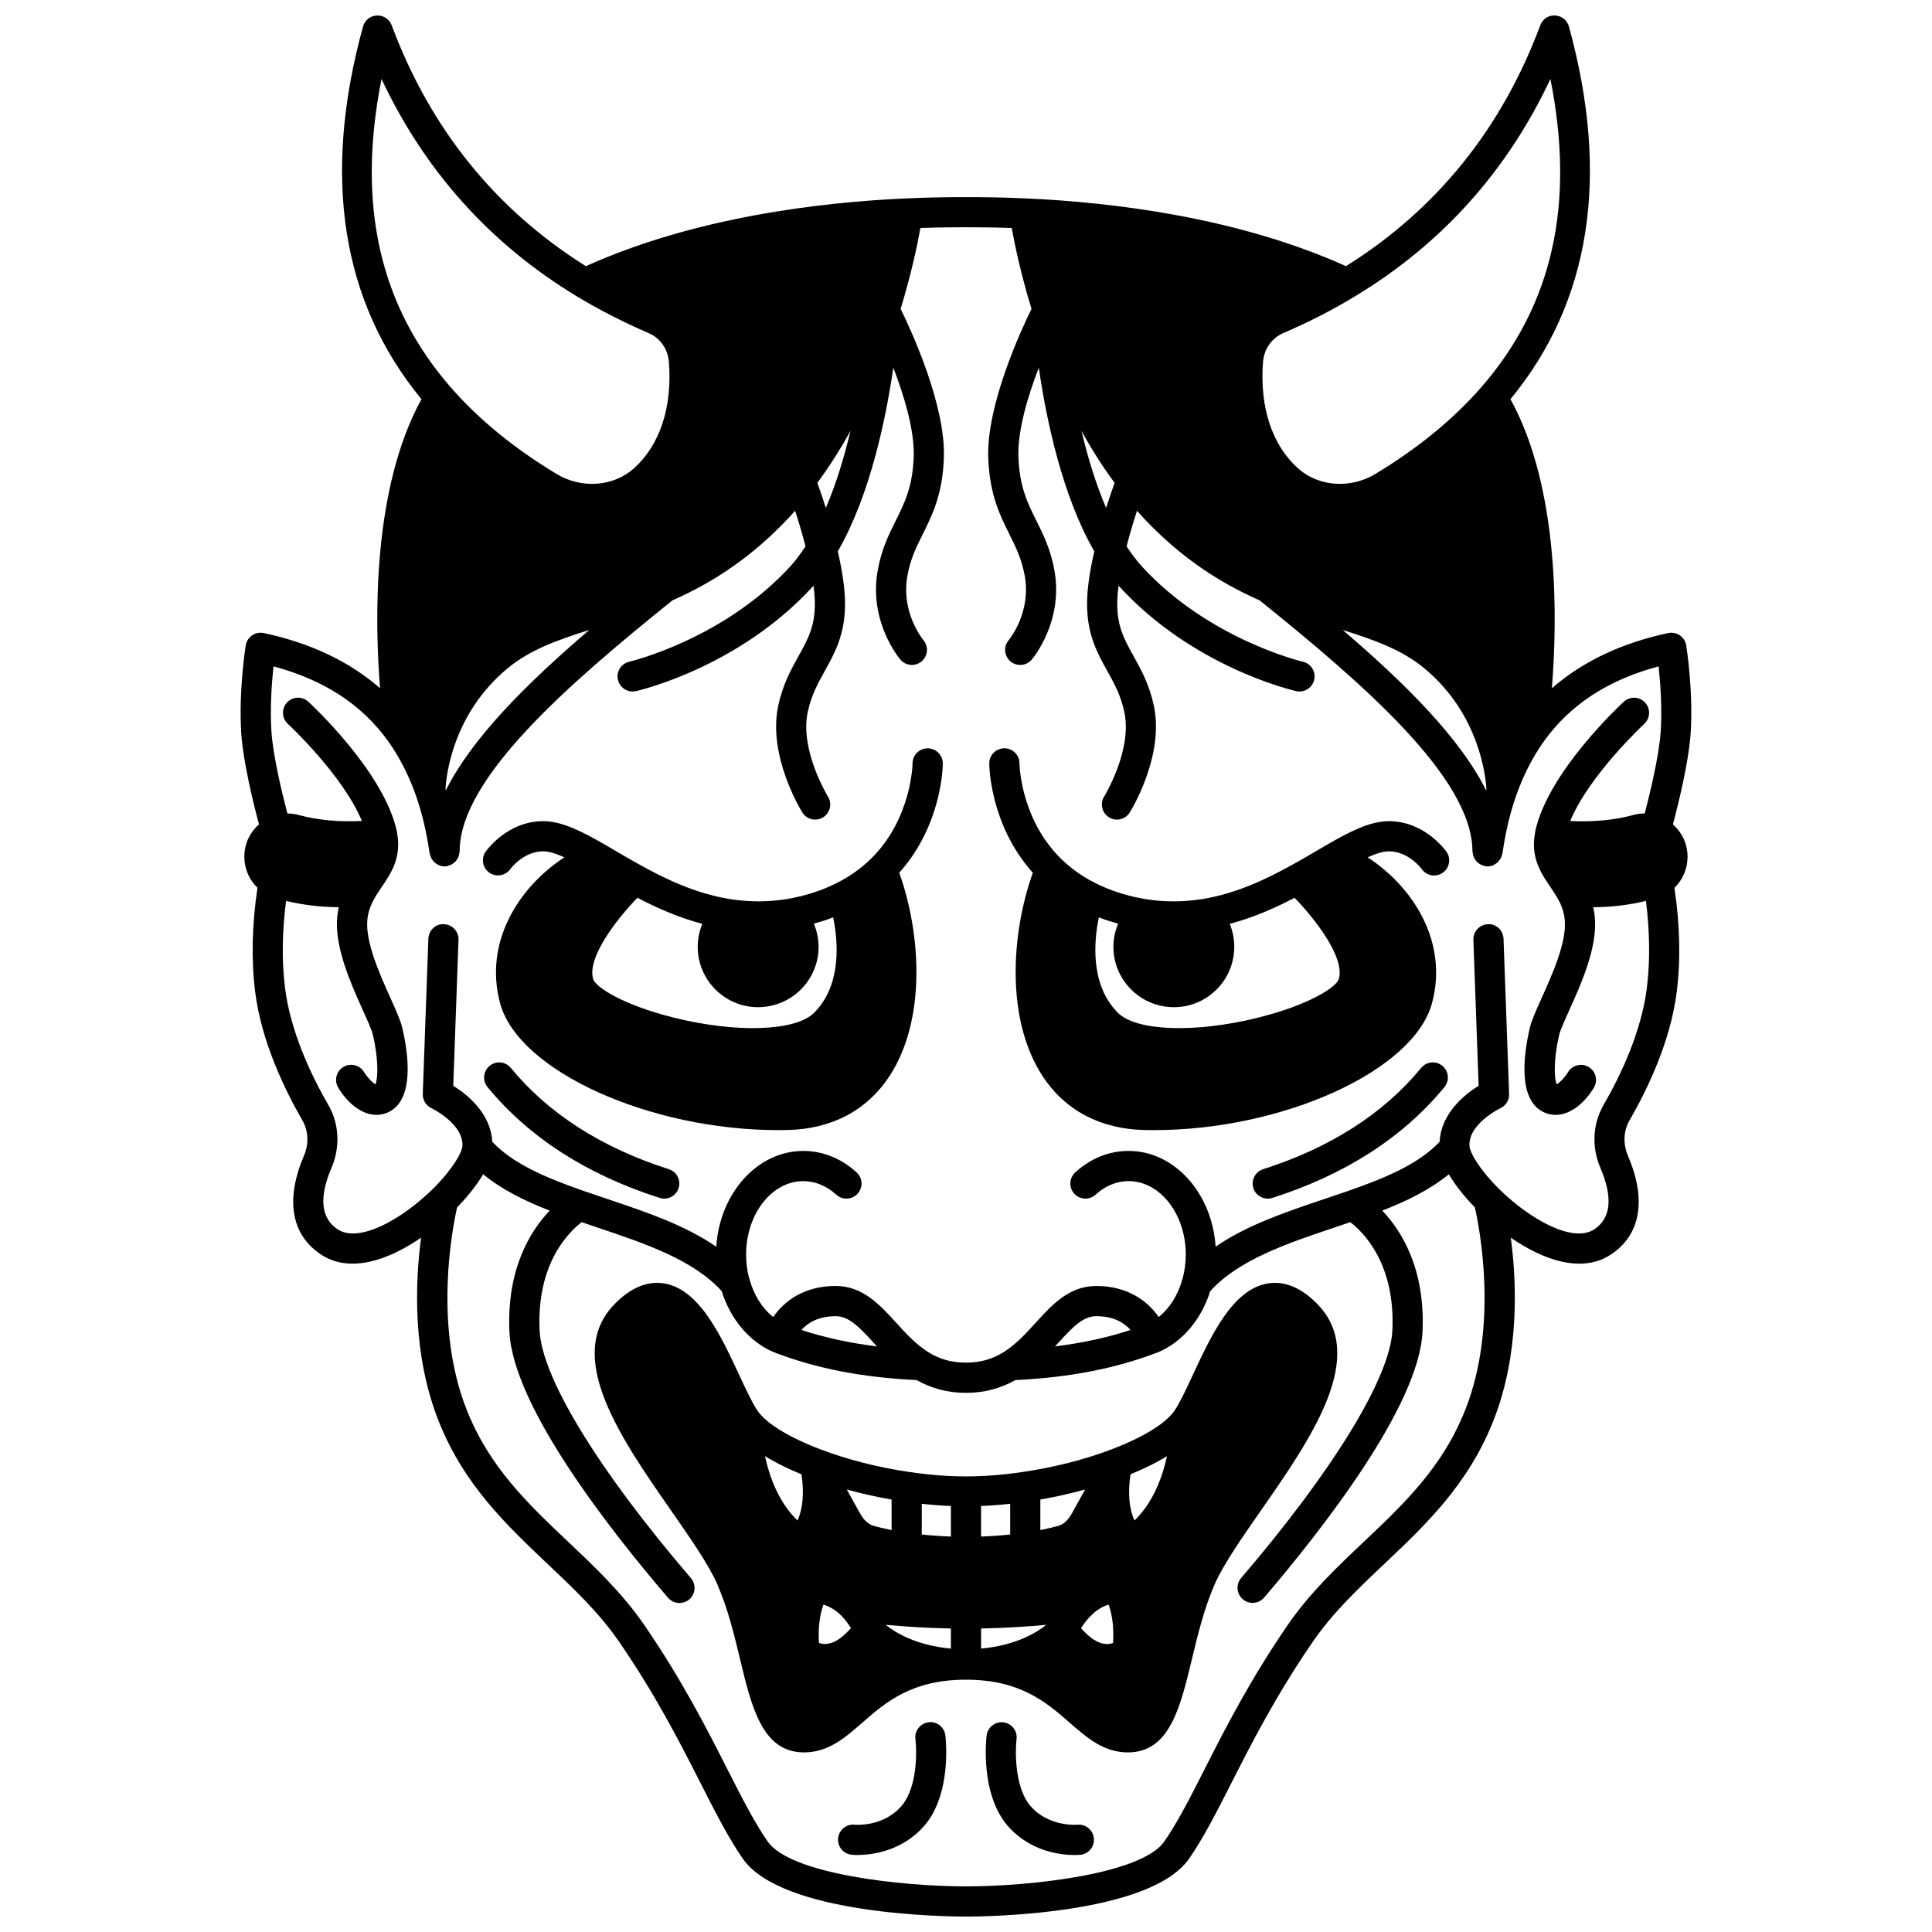
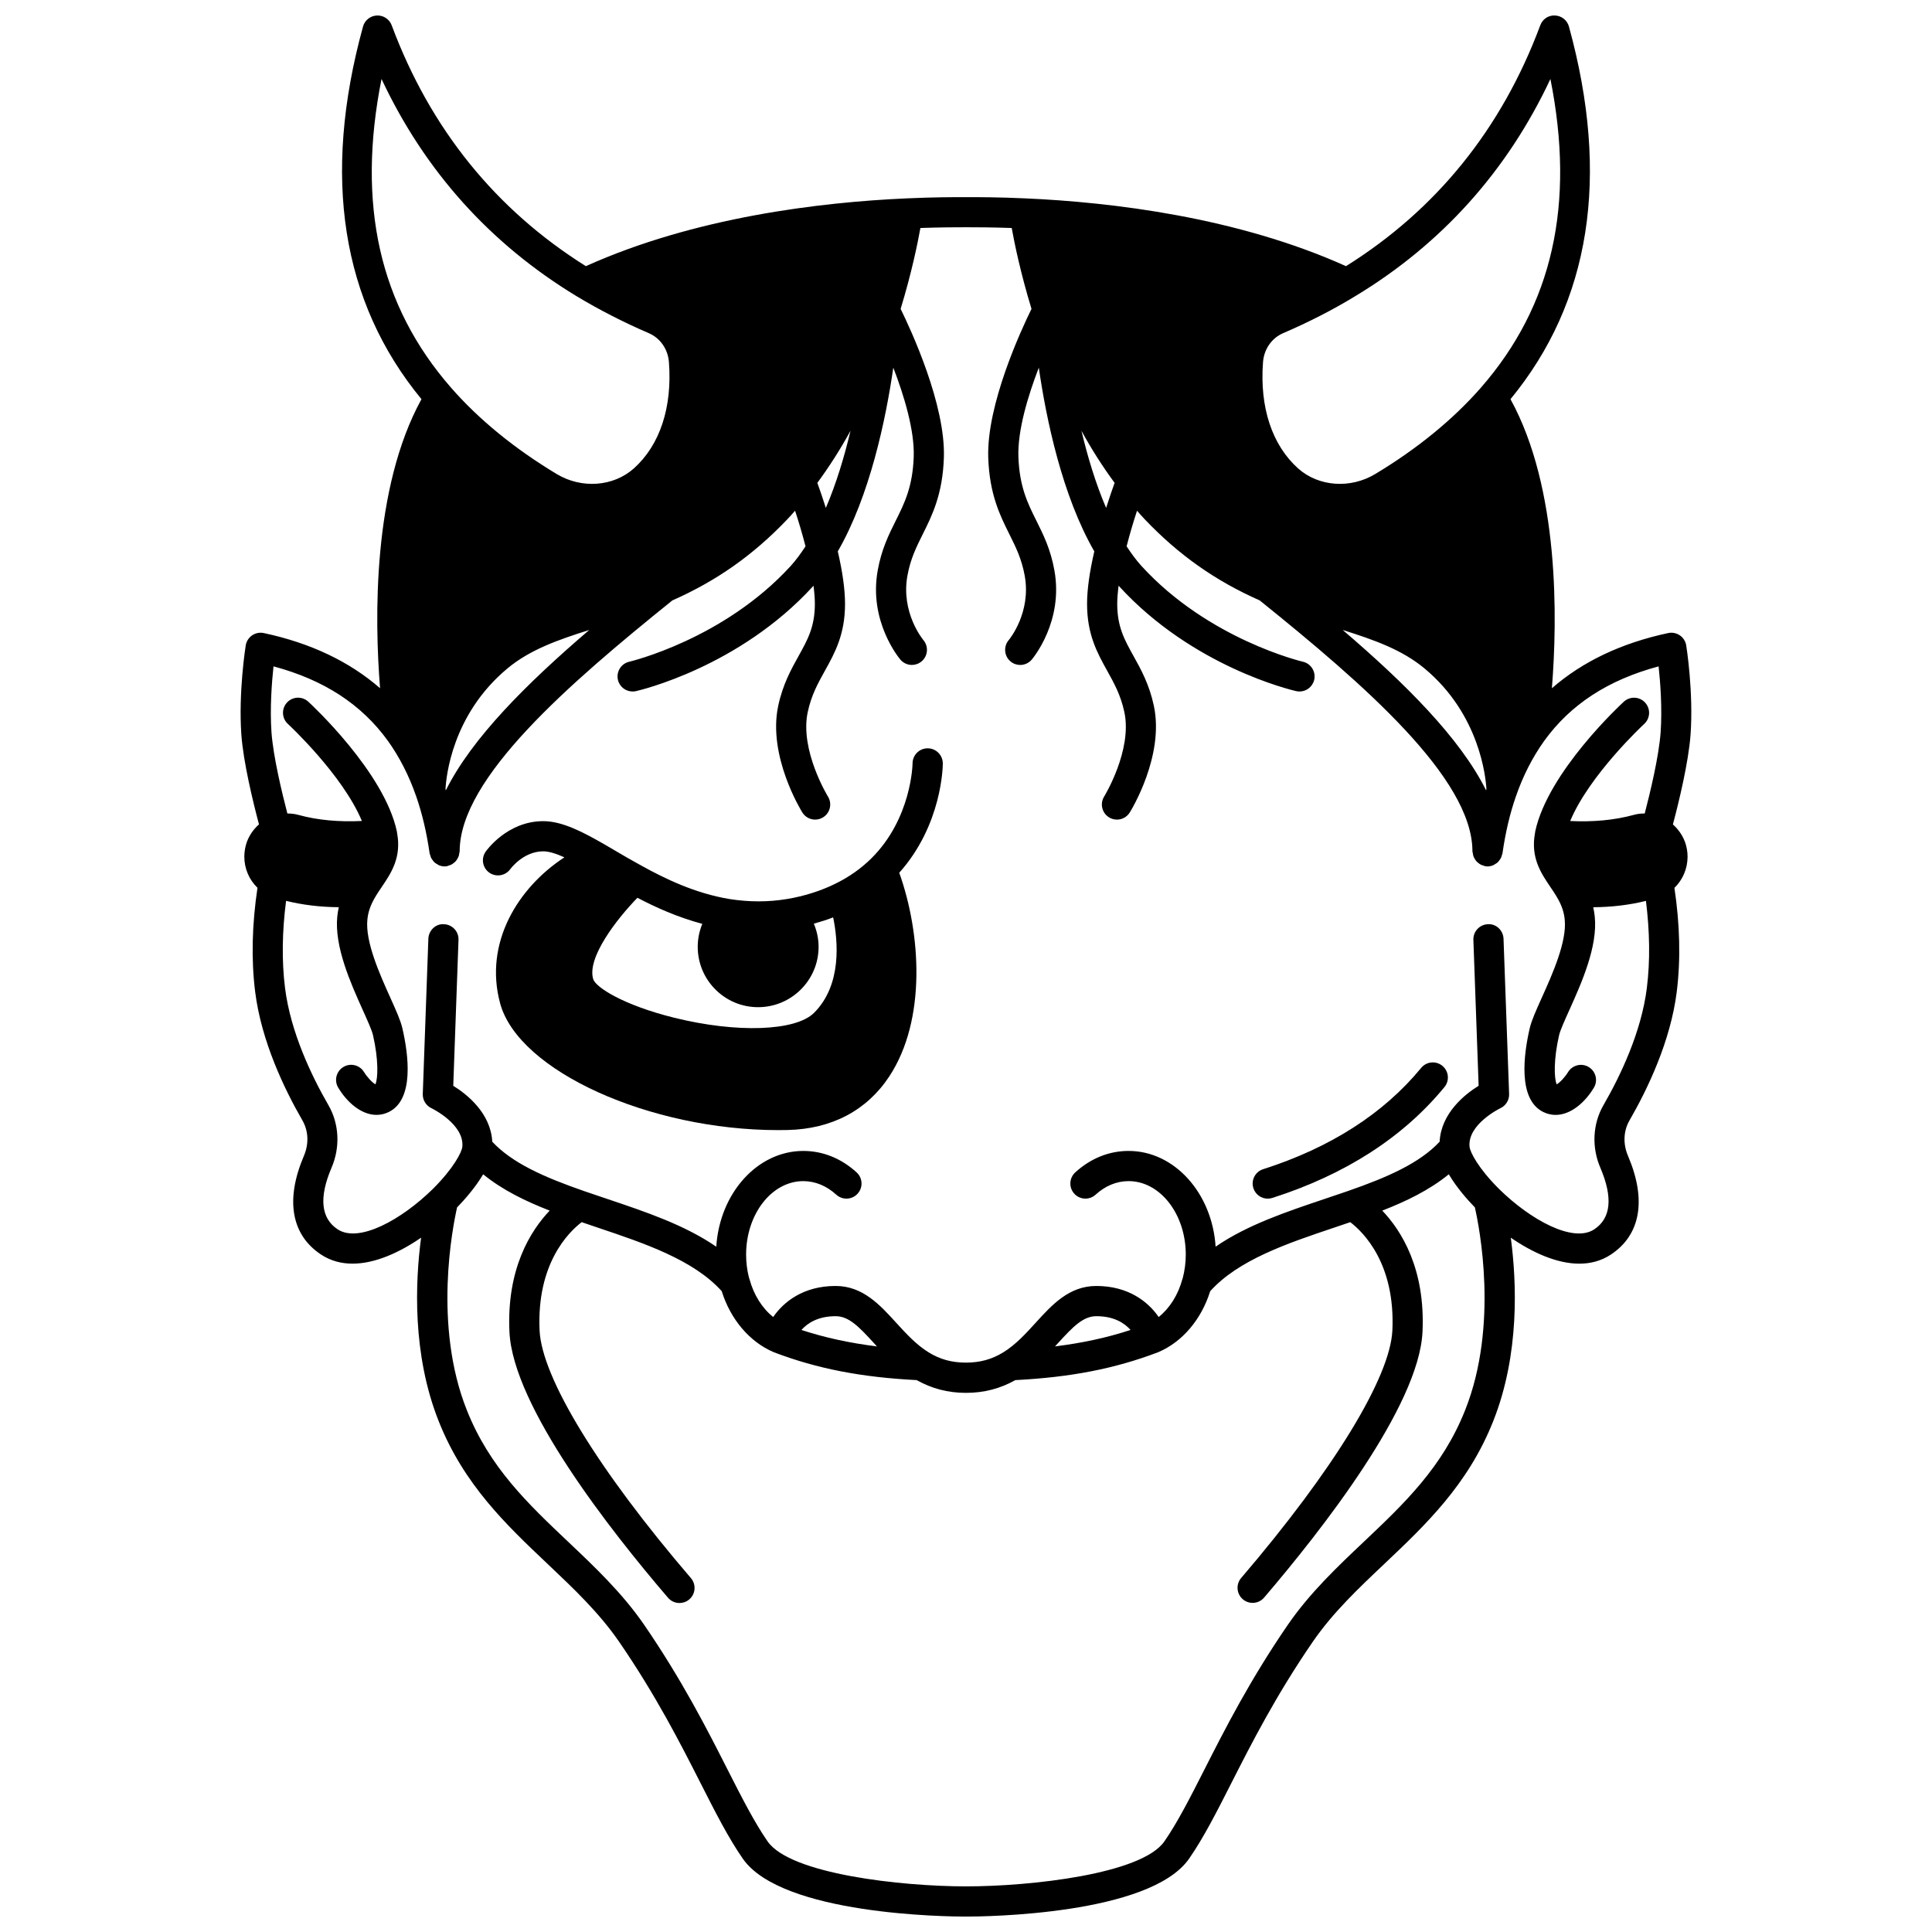
<svg xmlns="http://www.w3.org/2000/svg" width="800px" height="800px" version="1.1" viewBox="144 144 512 512">
  <defs>
    <clipPath id="a">
      <path d="m207 148.09h386v503.81h-386z" />
    </clipPath>
  </defs>
  <path d="m389.85 342.31h-0.012c-2.199 0-3.988 1.781-4 3.977 0 0.145-0.215 14.621-10.965 25.234-2.656 2.613-5.742 4.805-9.191 6.516-2.953 1.496-6.231 2.68-9.766 3.531-1.164 0.289-2.293 0.508-3.43 0.691-4.945 0.816-9.906 0.809-15.133 0-9.246-1.527-17.25-5.481-23.215-8.766-2.527-1.371-4.898-2.758-7.141-4.082l-2.934-1.715c-5.602-3.207-11.047-6.082-16.098-6.082-9.543 0-15.055 7.785-15.277 8.113-1.25 1.809-0.805 4.269 0.988 5.539 1.805 1.254 4.285 0.832 5.566-0.953 0.035-0.047 3.426-4.703 8.73-4.703 1.535 0 3.5 0.645 5.602 1.59-12.297 8.023-21.41 22.688-17.012 38.777 4.934 17.891 39.625 33.512 73.652 33.512 0.852 0 1.703-0.008 2.551-0.027 11.656-0.273 20.953-5.18 26.895-14.188 9.914-15.039 8.383-37.945 2.652-53.988 11.383-12.727 11.543-28.297 11.543-28.988-0.02-2.199-1.805-3.984-4.008-3.988zm-59.73 46.523c-0.789 1.902-1.215 3.953-1.215 6.09 0 8.82 7.172 15.992 15.992 15.992 8.844 0 16.039-7.172 16.039-15.992 0-2.129-0.453-4.211-1.262-6.141 1.758-0.488 3.477-1.031 5.121-1.668 1.277 6.191 2.383 17.855-5.051 25.289-4.879 4.875-20.449 5.422-37.039 1.316-13.543-3.356-20.828-8.082-21.492-10.223-1.742-5.641 6.172-15.875 11.711-21.574 4.777 2.508 10.586 5.141 17.195 6.91z" />
-   <path d="m321.25 453.85c-17.832-5.707-31.918-14.734-41.875-26.84-1.398-1.707-3.918-1.957-5.625-0.551-1.707 1.402-1.953 3.918-0.551 5.625 10.949 13.32 26.293 23.203 45.613 29.379 0.406 0.133 0.816 0.191 1.219 0.191 1.695 0 3.262-1.082 3.805-2.777 0.676-2.109-0.48-4.356-2.586-5.027z" />
-   <path d="m390.07 600.43c-2.191 0.273-3.75 2.266-3.477 4.457 0.406 3.266 0.535 12.828-3.688 17.719-4.863 5.59-12.121 4.981-12.402 4.965-2.176-0.258-4.164 1.359-4.394 3.559-0.234 2.195 1.359 4.164 3.559 4.394 0.098 0.012 0.66 0.066 1.562 0.066 3.418 0 11.672-0.785 17.723-7.75 7.391-8.566 5.652-23.316 5.578-23.934-0.273-2.195-2.273-3.789-4.461-3.477z" />
  <g clip-path="url(#a)">
    <path d="m590.87 315.05c-0.172-1.082-0.781-2.047-1.684-2.668-0.906-0.621-2.035-0.844-3.094-0.617-12.43 2.648-22.727 7.574-30.824 14.625 1.465-18.254 2.051-52.914-10.973-76.605 21.191-25.75 26.438-58.941 15.492-98.742-0.457-1.676-1.941-2.859-3.68-2.934-1.773-0.117-3.32 0.977-3.922 2.598-10.223 27.449-27.574 48.883-51.484 63.828-28.797-12.973-61.988-16.949-85.008-17.965-7.051-0.324-12.465-0.324-15.699-0.324s-8.648 0-15.691 0.324c-23.023 1.016-56.219 4.992-85.047 17.965-23.91-15-41.25-36.434-51.453-63.828-0.605-1.625-2.176-2.668-3.922-2.598-1.734 0.078-3.223 1.258-3.68 2.934-10.945 39.801-5.699 72.992 15.492 98.742-13.023 23.691-12.434 58.348-10.973 76.602-8.098-7.051-18.391-11.977-30.824-14.621-1.059-0.227-2.195-0.004-3.094 0.617-0.898 0.621-1.512 1.582-1.684 2.668-0.082 0.5-1.938 12.375-1.16 23.633 0.539 7.328 3.062 17.711 4.672 23.781-1.906 1.695-3.258 3.945-3.695 6.5-0.125 0.684-0.188 1.363-0.188 2.051 0 3.156 1.266 6.106 3.488 8.258-1.445 9.672-1.691 18.941-0.617 27.551 1.637 13.074 7.699 25.734 12.504 34.059 1.641 2.824 1.781 6.277 0.383 9.504-4.938 11.609-3.312 20.879 4.594 26.094 2.539 1.672 5.367 2.398 8.336 2.398 5.898 0 12.34-2.887 18.16-6.883-1.555 11.703-2.391 30.875 4.652 48.602 6.66 16.832 17.945 27.52 28.863 37.852 7.004 6.629 13.617 12.895 18.938 20.598 9.809 14.262 16.34 27.129 21.59 37.461 3.953 7.793 7.379 14.523 11.207 20.051 10.371 14.922 54.18 15.355 59.141 15.355 4.961 0 48.77-0.43 59.145-15.359 3.828-5.527 7.25-12.25 11.203-20.047 5.25-10.332 11.785-23.199 21.586-37.453 5.32-7.715 11.934-13.973 18.941-20.605 10.914-10.332 22.203-21.02 28.863-37.848 7.043-17.727 6.211-36.898 4.652-48.602 5.816 3.996 12.258 6.883 18.16 6.883 2.969 0 5.801-0.727 8.34-2.398 7.906-5.219 9.531-14.488 4.582-26.117-1.387-3.203-1.246-6.656 0.398-9.488 4.797-8.316 10.863-20.977 12.5-34.051 1.07-8.605 0.828-17.867-0.617-27.539 2.191-2.121 3.484-5.086 3.484-8.266 0-0.688-0.062-1.367-0.18-1.996-0.441-2.586-1.793-4.844-3.707-6.547 1.613-6.074 4.133-16.461 4.68-23.812 0.793-11.242-1.066-23.117-1.148-23.617zm-91.043-4.102c8.391 2.652 15.695 5.234 21.645 10.164 14.695 12.199 16.277 28.949 16.445 32.043-0.031 0.094-0.059 0.184-0.09 0.277-6.91-13.852-21.375-28.262-38-42.484zm-69.23-52.781c2.723 4.977 5.664 9.562 8.789 13.797-0.555 1.535-1.363 3.836-2.254 6.641-2.773-6.461-4.906-13.578-6.535-20.438zm124.28-93.23c6.617 33.234 0.547 60.086-18.43 81.812-7.398 8.449-16.816 16.145-28 22.875-6.586 3.965-14.996 3.356-20.422-1.473-6.922-6.195-10.23-16.203-9.312-28.188 0.258-3.418 2.293-6.359 5.309-7.66 6.938-2.988 13.199-6.199 19.129-9.812 22.918-13.84 40.281-33.168 51.727-57.555zm-192.02 113.67c-0.887-2.809-1.695-5.109-2.254-6.644 3.129-4.246 6.07-8.836 8.793-13.809-1.633 6.871-3.766 13.988-6.539 20.453zm-100.7 74.828c-0.031-0.098-0.059-0.191-0.094-0.285 0.152-3.106 1.664-19.762 16.449-32.035 5.949-4.934 13.254-7.512 21.645-10.164-16.613 14.223-31.086 28.633-38 42.484zm-17.047-188.5c11.43 24.344 28.777 43.672 51.691 57.562 0.004 0 0.008 0.004 0.008 0.004 6 3.613 12.445 6.914 19.148 9.801 3.027 1.309 5.062 4.246 5.316 7.672 0.918 11.98-2.391 21.988-9.305 28.172-5.434 4.836-13.836 5.445-20.43 1.484-11.184-6.734-20.605-14.426-28-22.879-18.977-21.727-25.047-48.574-18.43-81.816zm287.19 352.71c-6.008 15.191-16.168 24.805-26.926 34.992-6.992 6.617-14.227 13.469-20.031 21.875-10.105 14.703-16.773 27.824-22.129 38.375-3.828 7.531-7.129 14.035-10.648 19.109-6.031 8.672-35.445 11.91-52.57 11.914-17.125-0.004-46.547-3.246-52.566-11.91-3.523-5.082-6.824-11.578-10.652-19.113-5.356-10.547-12.023-23.672-22.133-38.383-5.801-8.402-13.035-15.246-20.027-21.867-10.754-10.184-20.914-19.801-26.926-34.996-8.914-22.422-3.734-48.488-2.559-53.664 1.961-2.016 4.836-5.262 6.914-8.777 5.109 4.184 11.359 7.191 17.625 9.625-5.082 5.34-11.449 15.438-10.66 32.172 0.953 19.762 26.738 52.605 42.023 70.426 0.789 0.918 1.91 1.395 3.035 1.395 0.918 0 1.852-0.316 2.602-0.965 1.676-1.434 1.867-3.957 0.43-5.637-24.508-28.574-39.5-53.09-40.102-65.594-0.836-17.77 7.731-26.125 11.152-28.738 1.41 0.484 2.824 0.965 4.246 1.445 12.508 4.199 25.402 8.559 32.867 16.844 2.316 7.449 7.379 13.445 13.75 16.156 0.023 0.012 0.051 0.004 0.074 0.016 0.023 0.008 0.039 0.031 0.062 0.039 11.395 4.336 23.09 6.606 37.77 7.359 3.984 2.234 8.262 3.379 13.074 3.379s9.098-1.145 13.078-3.379c14.676-0.754 26.371-3.027 37.766-7.359 0.023-0.008 0.039-0.031 0.062-0.039s0.051-0.004 0.074-0.016c6.371-2.703 11.418-8.699 13.734-16.141 7.465-8.301 20.367-12.664 32.883-16.863 1.422-0.477 2.832-0.961 4.242-1.438 3.422 2.609 11.992 10.969 11.156 28.734-0.598 12.426-15.578 36.938-40.07 65.562-1.434 1.68-1.238 4.203 0.438 5.637 0.75 0.645 1.68 0.961 2.598 0.961 1.125 0 2.246-0.477 3.039-1.398 15.27-17.852 41.031-50.73 41.98-70.391 0.789-16.73-5.578-26.828-10.66-32.168 6.266-2.43 12.52-5.445 17.629-9.625 2.074 3.516 4.945 6.758 6.91 8.777 1.18 5.172 6.359 31.238-2.555 53.668zm-175.91-21.191c1.594-1.793 4.359-3.648 9.059-3.648 3.481 0 6.133 2.723 10.18 7.164 0.246 0.273 0.52 0.562 0.777 0.844-7.238-0.898-13.754-2.309-20.016-4.359zm67.195 4.359c0.258-0.281 0.527-0.566 0.777-0.844 4.047-4.441 6.703-7.164 10.18-7.164 4.731 0 7.477 1.852 9.07 3.648-6.266 2.051-12.785 3.461-20.027 4.359zm156.85-94.992c-1.469 11.746-7.062 23.367-11.488 31.035-2.883 4.965-3.184 11.203-0.82 16.648 3.352 7.879 2.801 13.359-1.637 16.285-5.637 3.715-16.941-2.566-25.18-10.656-5.496-5.457-7.746-9.801-7.867-11.273-0.531-5.945 8.082-10.129 8.156-10.164 1.469-0.672 2.391-2.164 2.332-3.777l-1.48-41.141c-0.078-2.207-1.961-4.016-4.137-3.852-2.207 0.078-3.93 1.93-3.852 4.137l1.391 38.684c-3.617 2.223-9.949 7.242-10.336 14.816-5.254 5.621-13.566 9.348-24.398 13.105-2.004 0.695-4.035 1.375-6.07 2.059-10.168 3.414-20.586 6.922-28.898 12.652-0.91-14.168-10.895-25.371-23.062-25.371-5.172 0-10.055 1.965-14.129 5.684-1.633 1.492-1.75 4.019-0.262 5.648 0.789 0.867 1.871 1.305 2.953 1.305 0.965 0 1.926-0.344 2.695-1.043 2.578-2.356 5.602-3.594 8.746-3.594 8.355 0 15.152 8.738 15.152 19.473 0 2.164-0.289 4.309-0.844 6.394-0.016 0.047-0.047 0.078-0.062 0.125-1.121 4.168-3.371 7.711-6.277 10.023-2.758-4.019-8-8.227-16.531-8.227-7.191 0-11.719 4.969-16.09 9.777-2.59 2.848-5.269 5.785-8.562 7.812-3.008 1.855-6.148 2.723-9.895 2.723s-6.891-0.867-9.898-2.727c-3.281-2.023-5.961-4.961-8.559-7.809-4.375-4.805-8.902-9.777-16.09-9.777-8.527 0-13.766 4.207-16.531 8.227-2.91-2.316-5.156-5.859-6.277-10.023-0.039-0.145-0.09-0.293-0.148-0.434-0.504-1.984-0.754-4.027-0.754-6.082 0-10.738 6.797-19.473 15.152-19.473 3.141 0 6.164 1.242 8.746 3.594 0.766 0.699 1.73 1.043 2.695 1.043 1.082 0 2.168-0.438 2.953-1.305 1.488-1.633 1.371-4.16-0.262-5.648-4.078-3.719-8.961-5.684-14.129-5.684-12.168 0-22.156 11.207-23.062 25.379-8.312-5.734-18.727-9.25-28.895-12.66-2.035-0.684-4.066-1.363-6.07-2.059-10.832-3.758-19.141-7.484-24.398-13.105-0.395-7.582-6.719-12.594-10.336-14.816l1.391-38.684c0.082-2.207-1.645-4.062-3.852-4.137-2.176-0.184-4.062 1.645-4.137 3.852l-1.48 41.141c-0.059 1.602 0.863 3.094 2.32 3.773 0.082 0.039 8.688 4.219 8.168 10.176v0.012c-0.129 1.457-2.371 5.793-7.852 11.234-8.258 8.105-19.547 14.379-25.191 10.672-4.438-2.926-4.988-8.414-1.652-16.262 2.375-5.469 2.074-11.707-0.805-16.664-4.43-7.676-10.023-19.297-11.492-31.043-0.898-7.211-0.77-14.965 0.277-23.082 4.394 1.078 9.059 1.652 13.973 1.68-0.18 0.809-0.32 1.625-0.402 2.461-0.809 7.992 3.574 17.727 6.773 24.832 1.227 2.731 2.387 5.301 2.684 6.582 1.5 6.469 1.344 11.52 0.648 13.059-0.801-0.418-2.188-1.887-3-3.219-1.137-1.898-3.582-2.512-5.481-1.375-1.895 1.133-2.512 3.586-1.375 5.481 2.356 3.934 6.148 7.219 10.148 7.219 1.062 0 2.141-0.234 3.207-0.746 6.887-3.309 5.242-15.344 3.644-22.227-0.473-2.043-1.668-4.699-3.18-8.059-2.828-6.277-6.699-14.883-6.09-20.746 0.188-1.898 0.75-3.594 1.832-5.523 0.629-1.125 1.328-2.152 2.004-3.152 2.477-3.656 5.246-7.801 4.031-14.27 0-0.012 0.004-0.02 0.004-0.031s-0.012-0.023-0.012-0.035c-0.02-0.117-0.023-0.215-0.047-0.332-3.352-15.742-22.656-33.629-23.477-34.383-1.625-1.492-4.152-1.395-5.648 0.238-1.492 1.625-1.387 4.156 0.238 5.648 0.164 0.148 14.5 13.461 19.617 25.727-6.094 0.297-11.746-0.215-16.785-1.598-0.957-0.277-1.957-0.379-2.961-0.383-1.457-5.578-3.738-15.07-4.211-21.488-0.445-6.41 0.074-13.234 0.535-17.504 13.375 3.586 23.316 10.066 30.293 19.711 3.102 4.34 5.629 9.281 7.508 14.707 1.594 4.559 2.762 9.52 3.578 15.168 0.027 0.199 0.133 0.367 0.188 0.555 0.062 0.207 0.113 0.41 0.203 0.605 0.129 0.266 0.301 0.488 0.48 0.715 0.129 0.16 0.23 0.328 0.379 0.465 0.227 0.211 0.496 0.363 0.77 0.516 0.156 0.09 0.293 0.203 0.461 0.273 0.461 0.184 0.957 0.301 1.477 0.301h0.004c0.184 0 0.375-0.012 0.566-0.039 0.18-0.023 0.32-0.129 0.488-0.176 0.262-0.07 0.508-0.145 0.738-0.266 0.23-0.121 0.43-0.266 0.629-0.426 0.203-0.16 0.391-0.316 0.559-0.508 0.168-0.195 0.297-0.402 0.426-0.629 0.129-0.219 0.242-0.438 0.328-0.68 0.09-0.258 0.125-0.516 0.16-0.789 0.02-0.168 0.102-0.32 0.102-0.496 0-19.422 29.035-44.48 56.375-66.488 11.715-5.184 21.383-11.988 30.352-21.379 0.742-0.77 1.445-1.582 2.16-2.383 0.883 2.688 1.875 5.953 2.766 9.43-1.238 1.895-2.551 3.684-3.949 5.234-17.797 19.445-42.516 25.289-42.762 25.352-2.148 0.492-3.496 2.637-3.008 4.785 0.418 1.852 2.07 3.106 3.894 3.106 0.293 0 0.586-0.031 0.891-0.098 1.105-0.25 27.352-6.402 46.902-27.766 0.051-0.055 0.098-0.125 0.145-0.18 0.223 1.754 0.363 3.391 0.363 4.812 0 6.07-1.91 9.504-4.332 13.855-1.953 3.512-4.168 7.492-5.383 13.184-2.82 13.258 6.019 27.648 6.398 28.254 0.754 1.219 2.062 1.887 3.394 1.887 0.723 0 1.449-0.195 2.106-0.605 1.875-1.164 2.445-3.625 1.289-5.5-0.074-0.121-7.508-12.289-5.367-22.367 0.965-4.519 2.707-7.648 4.551-10.965 2.621-4.723 5.34-9.602 5.34-17.742 0-3.801-0.668-8.504-1.918-13.906 8.516-14.773 12.73-35.004 14.711-48.688 2.863 7.445 5.644 16.598 5.41 23.594-0.273 7.957-2.449 12.328-4.758 16.953-1.859 3.731-3.781 7.586-4.773 13.133-2.473 13.547 5.656 23.289 6.004 23.703 0.789 0.922 1.91 1.402 3.035 1.402 0.91 0 1.828-0.312 2.578-0.945 1.684-1.414 1.902-3.93 0.492-5.621-0.246-0.297-6.019-7.375-4.242-17.109 0.793-4.43 2.383-7.613 4.066-10.988 2.469-4.945 5.262-10.555 5.59-20.25 0.48-14.055-8.73-33.887-11.461-39.445 2.887-9.48 4.492-17.258 5.242-21.438 5.273-0.184 9.461-0.195 12.098-0.195 2.641 0 6.82 0.012 12.098 0.195 0.75 4.18 2.356 11.961 5.242 21.438-2.731 5.559-11.938 25.391-11.461 39.445 0.328 9.695 3.121 15.301 5.59 20.25 1.684 3.375 3.269 6.559 4.07 11 1.77 9.727-4 16.801-4.234 17.078-1.426 1.684-1.227 4.207 0.453 5.637 0.75 0.641 1.676 0.953 2.59 0.953 1.129 0 2.25-0.477 3.047-1.406 0.348-0.41 8.477-10.156 6.008-23.691-0.996-5.559-2.918-9.414-4.777-13.145-2.309-4.625-4.484-8.996-4.758-16.953-0.234-6.996 2.543-16.145 5.406-23.594 1.98 13.691 6.195 33.922 14.711 48.691-1.254 5.41-1.922 10.105-1.922 13.902 0 8.137 2.715 13.02 5.34 17.742 1.844 3.316 3.582 6.445 4.547 10.961 2.148 10.082-5.285 22.246-5.363 22.371-1.16 1.875-0.582 4.34 1.289 5.5 0.66 0.41 1.387 0.605 2.106 0.605 1.332 0 2.637-0.668 3.394-1.887 0.379-0.605 9.215-14.996 6.394-28.258-1.211-5.688-3.422-9.668-5.379-13.18-2.418-4.352-4.332-7.785-4.332-13.855 0-1.422 0.145-3.062 0.367-4.82 0.055 0.062 0.109 0.141 0.164 0.199 19.531 21.352 45.777 27.496 46.887 27.75 0.301 0.066 0.598 0.098 0.891 0.098 1.824 0 3.469-1.254 3.894-3.106 0.488-2.152-0.859-4.293-3.008-4.785-0.25-0.059-24.965-5.906-42.742-25.336-1.414-1.562-2.727-3.352-3.969-5.246 0.887-3.469 1.883-6.742 2.762-9.43 0.707 0.797 1.406 1.613 2.144 2.371 8.984 9.414 18.652 16.215 30.367 21.395 27.336 22.008 56.375 47.07 56.375 66.488 0 0.176 0.074 0.324 0.102 0.496 0.035 0.273 0.07 0.535 0.16 0.793 0.082 0.242 0.199 0.457 0.328 0.676 0.129 0.223 0.258 0.434 0.426 0.629 0.168 0.195 0.359 0.348 0.559 0.508 0.199 0.16 0.395 0.305 0.629 0.426 0.234 0.121 0.48 0.191 0.738 0.266 0.168 0.047 0.312 0.148 0.488 0.176 0.191 0.027 0.383 0.039 0.566 0.039h0.004c0.52 0 1.012-0.113 1.477-0.301 0.172-0.066 0.305-0.184 0.461-0.273 0.273-0.152 0.535-0.305 0.77-0.516 0.148-0.141 0.25-0.305 0.379-0.465 0.18-0.227 0.352-0.449 0.48-0.715 0.094-0.191 0.145-0.395 0.203-0.605 0.055-0.188 0.16-0.355 0.188-0.555 0.812-5.644 1.98-10.609 3.582-15.18 1.875-5.414 4.402-10.355 7.496-14.68 6.984-9.66 16.926-16.137 30.305-19.727 0.461 4.269 0.977 11.086 0.535 17.488-0.477 6.426-2.758 15.918-4.215 21.496-0.992 0.004-1.973 0.105-2.898 0.371-5.09 1.398-10.75 1.918-16.852 1.625 5.117-12.266 19.453-25.578 19.617-25.73 1.625-1.496 1.73-4.027 0.238-5.648-1.492-1.633-4.023-1.73-5.648-0.238-0.82 0.75-20.125 18.641-23.477 34.387-0.023 0.113-0.023 0.211-0.043 0.324 0 0.016-0.012 0.023-0.012 0.039 0 0.012 0.004 0.02 0.004 0.031-1.215 6.461 1.555 10.613 4.031 14.266 0.676 1 1.375 2.027 2.008 3.156 1.078 1.918 1.641 3.617 1.828 5.535 0.605 5.856-3.262 14.453-6.09 20.734-1.512 3.359-2.707 6.016-3.184 8.062-1.59 6.883-3.238 18.914 3.648 22.223 1.066 0.512 2.144 0.746 3.207 0.746 4 0 7.793-3.277 10.148-7.219 1.133-1.891 0.52-4.332-1.367-5.469-1.879-1.141-4.34-0.531-5.484 1.352-0.816 1.344-2.203 2.809-3.004 3.231-0.695-1.539-0.852-6.586 0.645-13.055 0.301-1.285 1.461-3.859 2.688-6.586 3.199-7.106 7.582-16.84 6.754-24.82-0.082-0.844-0.227-1.664-0.406-2.473 4.945-0.027 9.625-0.605 13.973-1.68 1.008 8.109 1.141 15.871 0.238 23.074z" />
  </g>
-   <path d="m512.04 361.62c-5.055 0-10.496 2.879-16.109 6.09l-2.922 1.707c-2.246 1.32-4.613 2.711-7.16 4.09-5.941 3.269-13.949 7.231-23.156 8.75-5.262 0.816-10.227 0.82-15.188 0.004-1.129-0.18-2.254-0.398-3.457-0.699-3.5-0.84-6.769-2.023-9.754-3.531-3.422-1.699-6.508-3.891-9.164-6.504-10.746-10.609-10.965-25.086-10.965-25.223 0-2.211-1.789-4-4-4-2.211 0-4 1.789-4 4 0 0.691 0.164 16.262 11.543 28.988-5.734 16.043-7.262 38.949 2.652 53.988 5.938 9.008 15.238 13.91 26.895 14.188 0.852 0.02 1.699 0.027 2.551 0.027 34.023 0 68.719-15.625 73.656-33.52 4.394-16.082-4.723-30.738-17.016-38.77 2.102-0.949 4.062-1.59 5.602-1.59 5.25 0 8.629 4.566 8.727 4.699 1.266 1.793 3.746 2.246 5.555 0.984 1.812-1.254 2.262-3.75 1.004-5.566-0.246-0.328-5.754-8.113-15.293-8.113zm-71.715 27.164c-0.812 1.93-1.262 4.016-1.262 6.141 0 8.82 7.191 15.992 16.039 15.992 8.82 0 15.992-7.172 15.992-15.992 0-2.133-0.414-4.191-1.203-6.09 6.602-1.766 12.406-4.402 17.18-6.91 5.539 5.699 13.453 15.93 11.711 21.57-0.664 2.141-7.949 6.871-21.492 10.223-16.59 4.109-32.16 3.562-37.039-1.316-7.434-7.43-6.324-19.102-5.051-25.289 1.66 0.645 3.375 1.188 5.125 1.672z" />
  <path d="m520.62 427.01c-9.953 12.105-24.043 21.137-41.875 26.84-2.102 0.672-3.262 2.918-2.586 5.027 0.543 1.699 2.109 2.777 3.805 2.777 0.402 0 0.812-0.059 1.219-0.191 19.32-6.176 34.668-16.062 45.613-29.379 1.402-1.707 1.156-4.227-0.551-5.625-1.703-1.406-4.227-1.156-5.625 0.551z" />
-   <path d="m429.49 627.58c-0.082-0.004-7.543 0.629-12.395-4.953-4.199-4.867-4.086-14.449-3.695-17.738 0.266-2.188-1.293-4.184-3.484-4.449-2.144-0.262-4.184 1.285-4.449 3.477-0.078 0.621-1.812 15.375 5.582 23.945 6.047 6.949 14.289 7.738 17.711 7.738 0.902 0 1.469-0.055 1.566-0.066 2.199-0.23 3.789-2.199 3.559-4.394-0.23-2.199-2.223-3.82-4.394-3.559z" />
-   <path d="m493.05 489.52c-4.269-4.34-8.703-6.137-13.145-5.383-9.262 1.598-14.906 13.719-19.879 24.406-1.734 3.727-3.375 7.246-4.75 9.277-2.32 3.398-8.41 7.137-16.727 10.277-6.977 2.68-15.293 4.797-23.43 5.973-10.559 1.59-19.66 1.59-30.258 0-8.117-1.176-16.434-3.293-23.434-5.981-8.293-3.129-14.383-6.875-16.695-10.254-1.387-2.051-3.027-5.57-4.758-9.293-4.973-10.688-10.617-22.805-19.879-24.406-4.441-0.754-8.867 1.043-13.145 5.379-13.641 13.812 1.543 35.617 14.938 54.859 5.082 7.297 9.879 14.191 12.191 19.453 2.828 6.453 4.559 13.664 6.082 20.023 3.035 12.629 5.898 24.555 16.895 24.555 6.438 0 10.82-3.824 15.457-7.871 6.117-5.348 13.059-11.402 27.484-11.402 14.426 0 21.367 6.059 27.484 11.402 4.637 4.051 9.02 7.871 15.457 7.871 10.996 0 13.859-11.922 16.895-24.555 1.527-6.363 3.254-13.57 6.082-20.023 2.312-5.262 7.109-12.156 12.191-19.453 13.398-19.242 28.582-41.051 14.941-54.855zm-130.82 79.711c1.766 0.543 3.41 1.582 4.891 3.102 0.863 0.906 1.66 1.953 2.387 3.129-3.867 4.414-6.633 4.562-8.465 3.945-0.27-3.777 0.164-7.473 1.188-10.176zm70.703 3.133c1.453-1.543 3.078-2.586 4.848-3.129 1.016 2.684 1.453 6.383 1.176 10.188-1.84 0.609-4.598 0.465-8.465-3.941 0.73-1.188 1.539-2.223 2.441-3.117zm-36.934 3.207v5.32c-9.309-0.84-14.887-4.34-17.266-6.293 4.621 0.426 10.633 0.844 17.266 0.973zm7.996 0c6.625-0.129 12.641-0.543 17.262-0.973-2.394 1.969-7.973 5.457-17.262 6.293zm40.645-28.617c-1.469-3.312-1.762-7.398-1.043-12.254 3.152-1.285 6.547-2.887 9.676-4.809-1.316 5.969-3.836 12.438-8.633 17.062zm-16.637-1.785c-0.93 1.684-2.203 2.824-3.582 3.207-1.109 0.312-2.723 0.711-4.719 1.117v-8.102c4.019-0.699 8.004-1.59 11.871-2.66zm-16.293 5.492c-2.543 0.27-5.109 0.449-7.719 0.539v-8.098c2.531-0.102 5.109-0.297 7.719-0.586zm-15.711 0.539c-2.609-0.094-5.18-0.273-7.719-0.539v-8.145c2.606 0.293 5.188 0.488 7.719 0.586zm-15.715-1.707c-2-0.406-3.613-0.805-4.727-1.117-1.371-0.383-2.641-1.523-3.578-3.211l-3.57-6.43c3.867 1.07 7.856 1.965 11.871 2.664v8.094zm-23.883-14.793c0.719 4.856 0.418 8.941-1.047 12.25-4.797-4.621-7.312-11.086-8.629-17.062 3.129 1.926 6.527 3.535 9.676 4.812z" />
</svg>